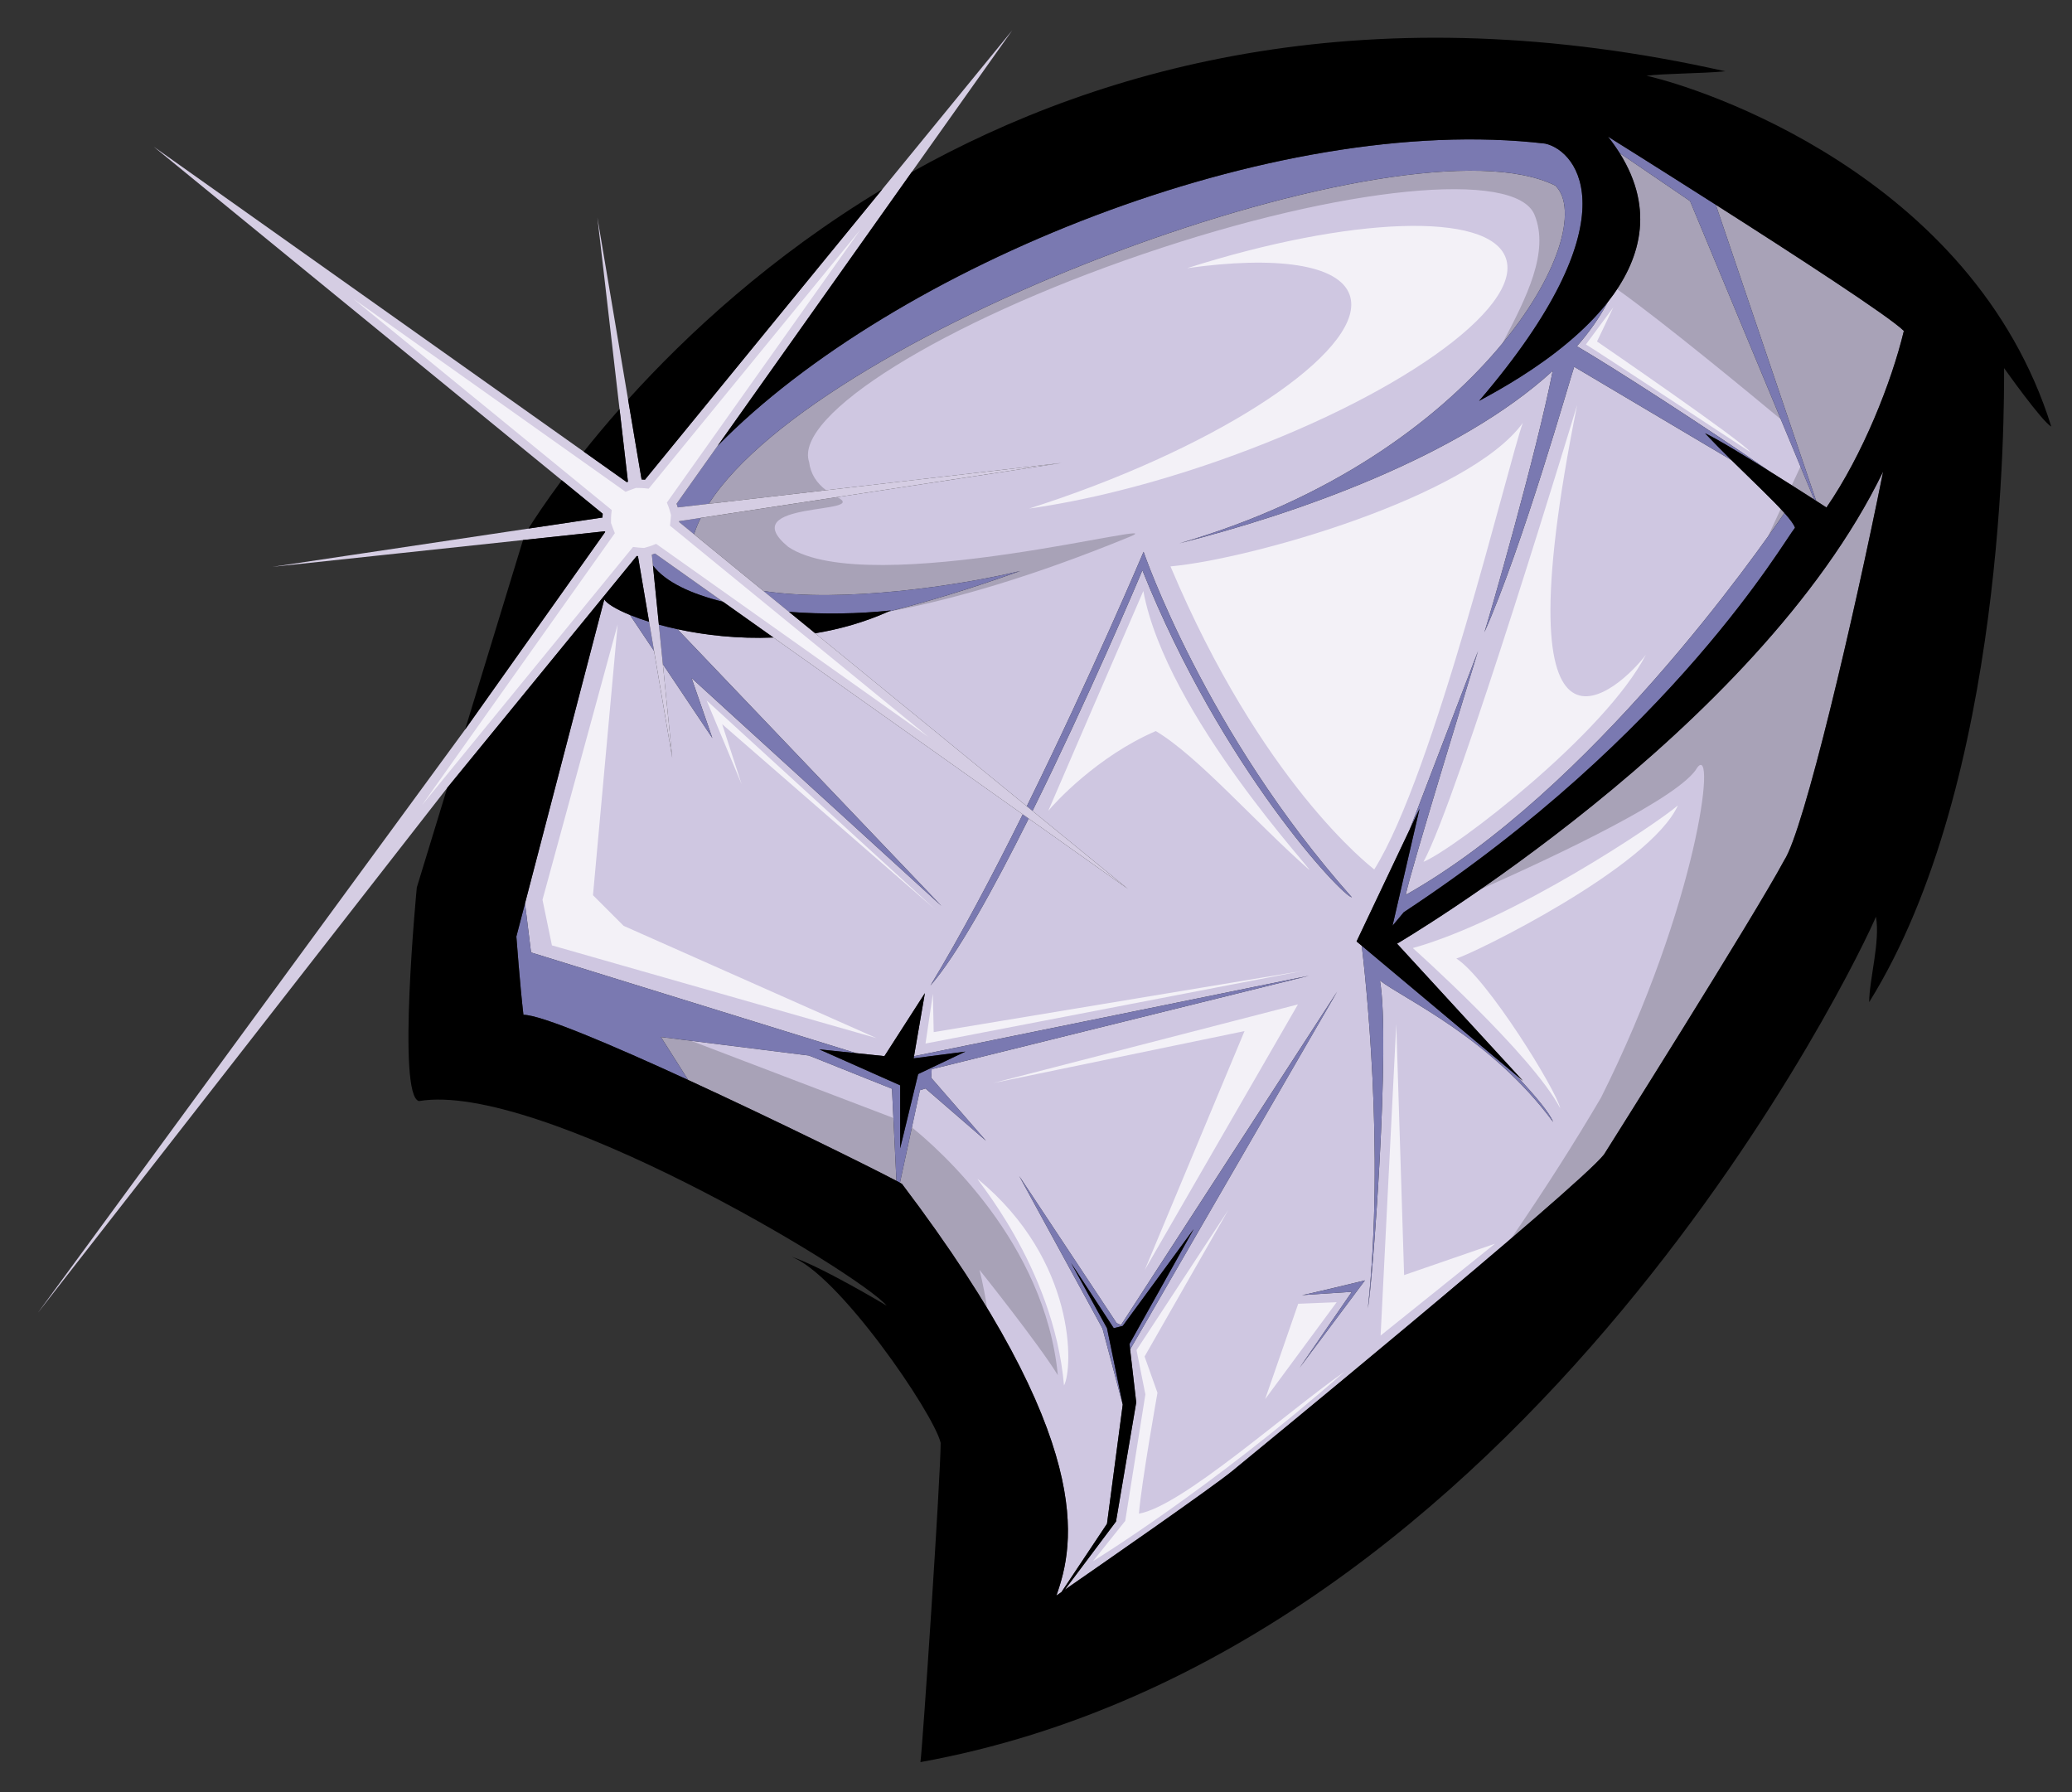
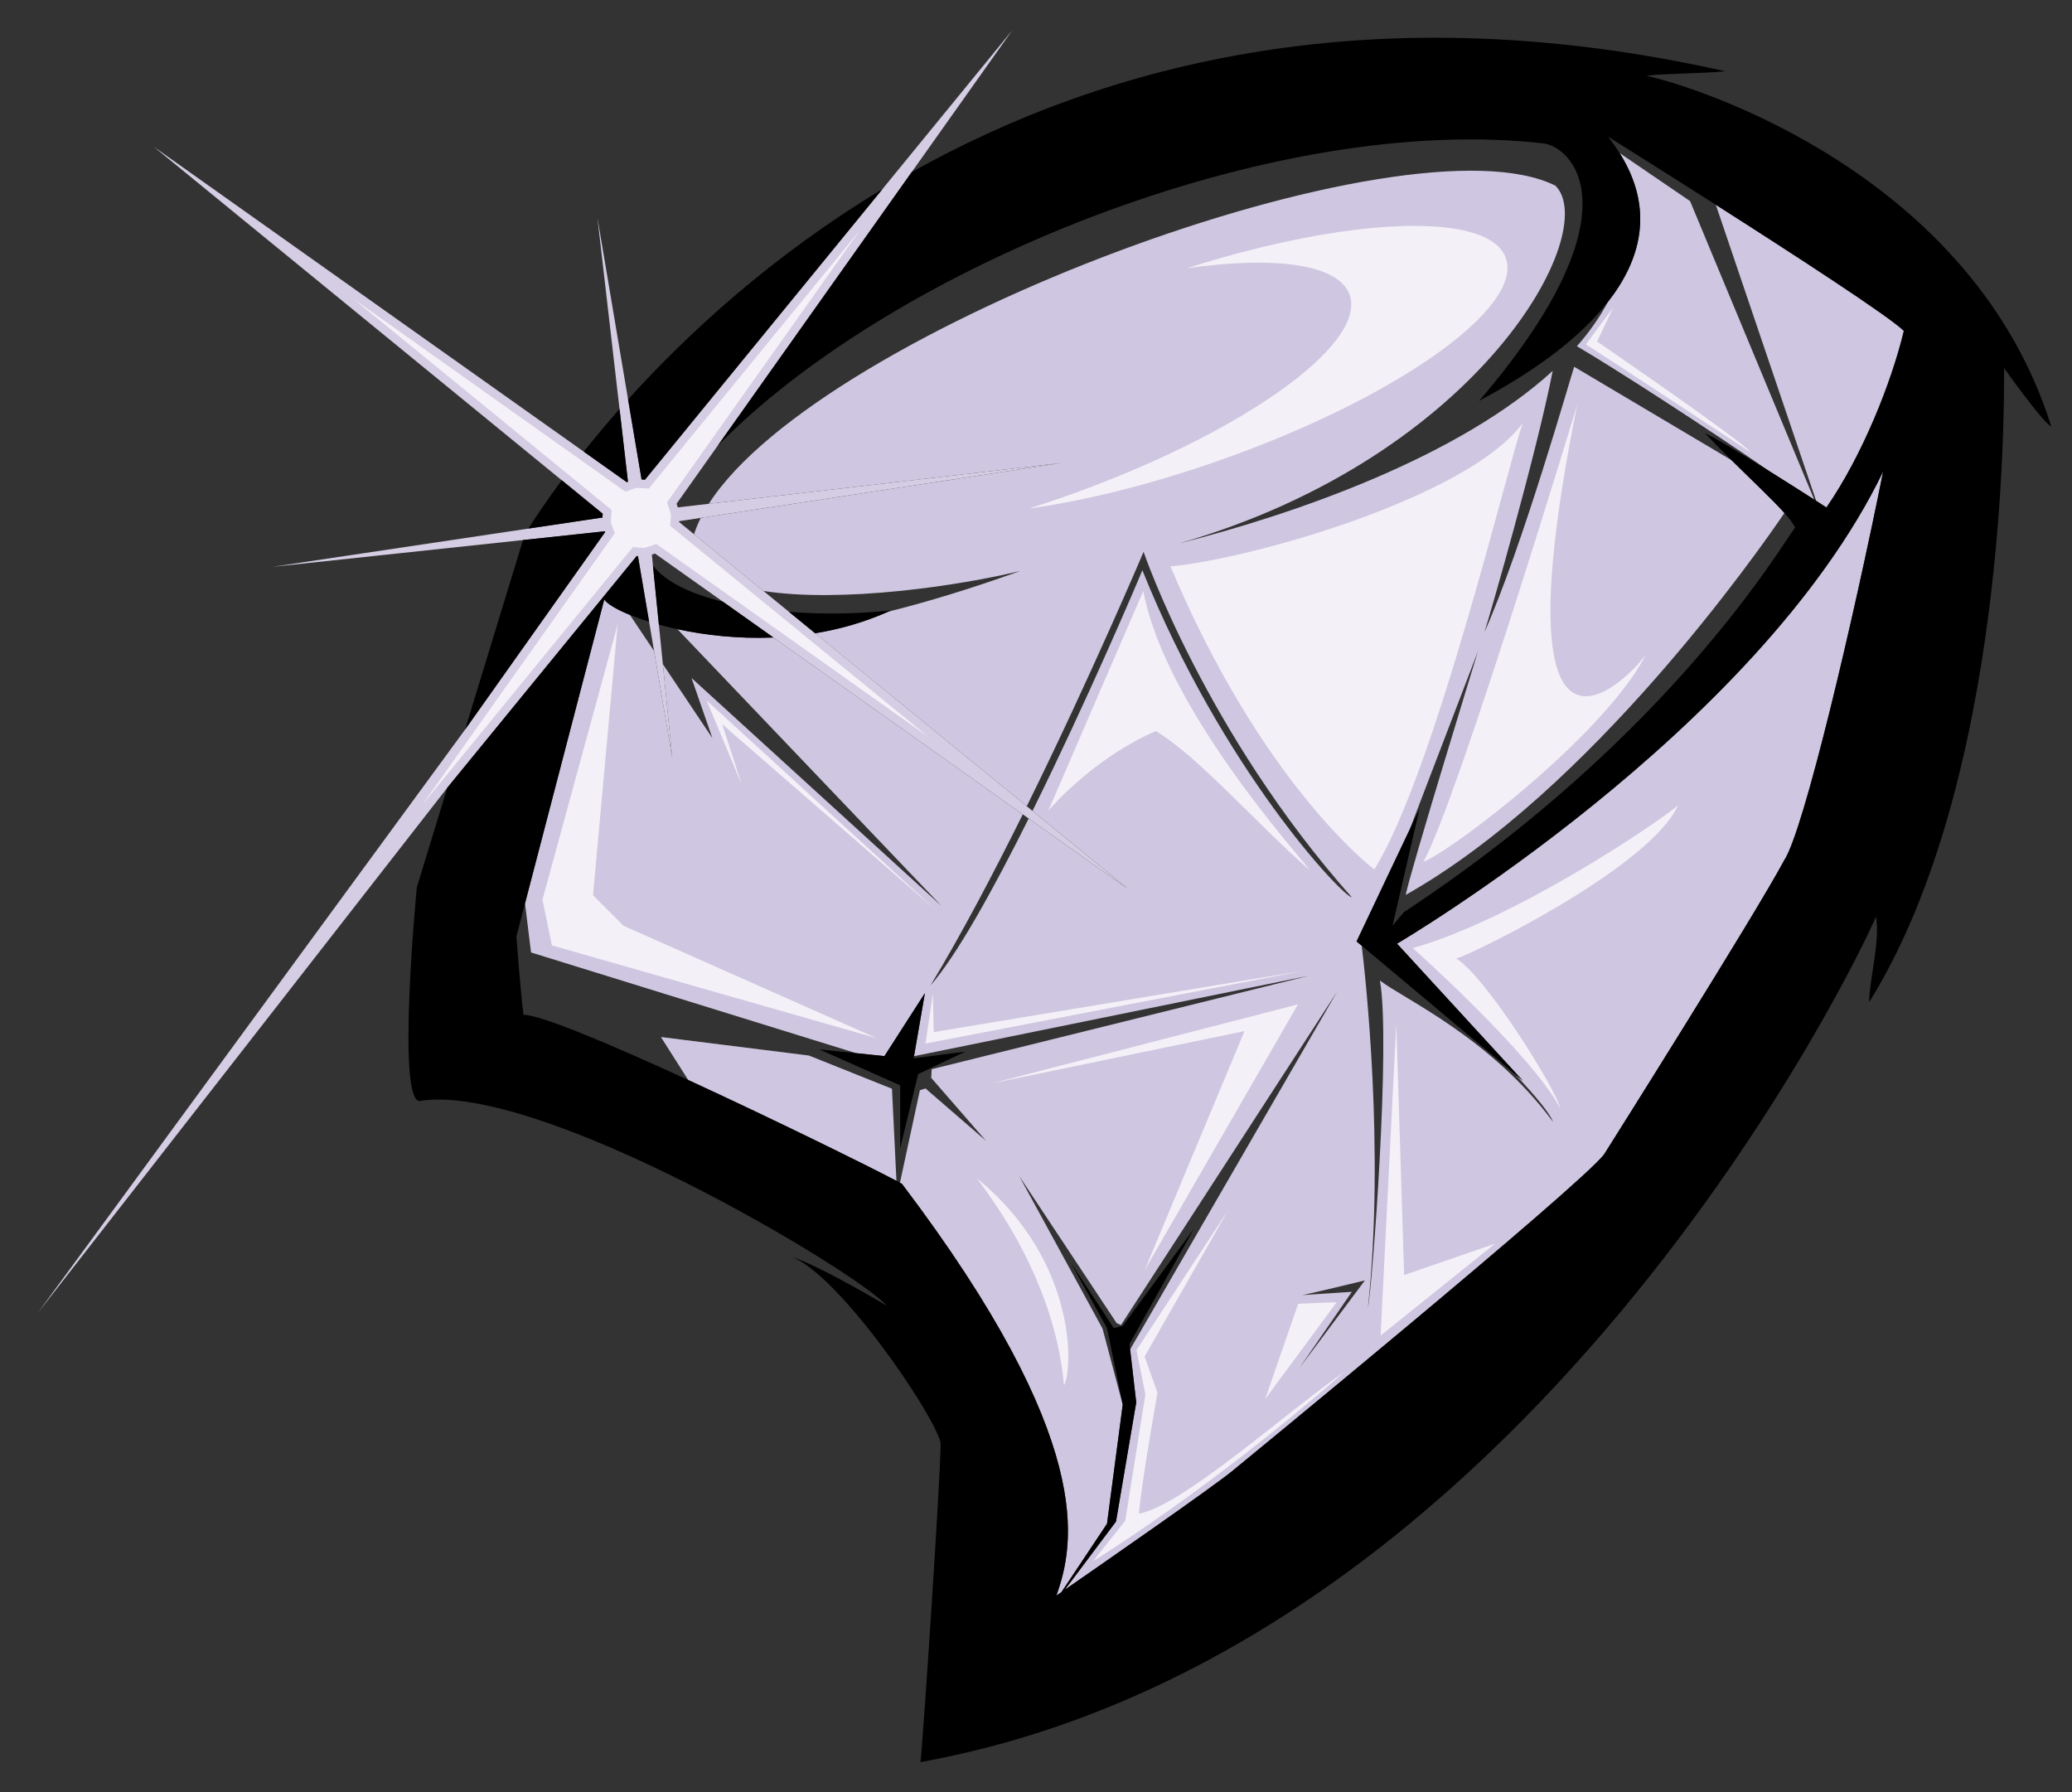
<svg xmlns="http://www.w3.org/2000/svg" version="1.1" id="Layer_2" x="0px" y="0px" width="200px" height="173px" viewBox="0 0 200 173" style="enable-background:new 0 0 200 173;" xml:space="preserve">
  <rect x="0" y="0" width="200" height="173" fill="#333333" stroke="none" />
  <path id="color3" style="fill:#CFC7E1;" d="M134.85,91.082l12.152,13.238l-0.743-0.623c2.124,2.269,3.335,3.766,3.655,4.59  c-6.03-8.146-14.389-11.851-16.716-13.648c1.057,5.924-0.741,29.624-1.164,31.634c1.655-15.284-0.273-32.358-0.592-34.989  l-0.5-0.418l5.114-10.774l6.611-17.251c0,0-6.622,21.522-6.977,23.533c17.912-10.098,34.03-33.149,36.551-36.859  c-1.15-1.287-3.102-3.117-5.12-5.109L151.948,35.4c-0.302,0.83-4.987,17.404-8.665,25.619c0.45-1.354,5.025-17.22,6.593-25.225  c-9.045,8.286-24.7,13.773-36.039,16.648c29.065-8.377,40.74-30.079,36.299-34.521c-14.333-7.166-70.881,13.775-81.723,30.706  l34.022-3.938l-34.796,5.298c-0.266,0.531-0.481,1.058-0.646,1.579l6.694,5.472c7.601,1.185,18.994-0.523,24.794-1.929  c-4.82,1.731-9.043,3.009-12.738,3.927c-2.327,1.035-4.711,1.7-7.058,2.088L99.11,77.817c6.205-12.583,11.274-24.556,11.274-24.556  s5.913,17.383,20.104,33.348c-0.946-0.119-12.535-12.416-20.221-31.572c-0.426,1.063-5.326,12.567-10.606,23.23l9.207,7.525  l-9.574-6.789c-3.405,6.827-6.93,13.198-9.484,16.119c2.939-4.85,6.038-10.727,8.914-16.523L74.653,61.532  c-3.416,0.14-6.615-0.229-9.264-0.805l25.485,26.71L66.751,65.441l2.01,5.796l-4.781-7.14l0.909,9.047l-1.755-10.311l-2.331-3.481  c-1.36-0.556-2.24-1.104-2.476-1.497l-7.652,29.337l0.583,4.737l31.378,9.72l2.732,0.284l3.906-6.076l-1.049,6.084l38.121-7.765  l-36.416,9.021l-0.044,0.834l5.281,6.071l-5.833-5.046l-0.54,0.167l-1.926,8.932c0.084,0.046,0.149,0.085,0.195,0.111  c18.804,24.835,16.675,34.769,14.901,39.736c0,0,0.177-0.123,0.495-0.342l4.392-6.589l1.519-11.502l-1.949-7.337l-8.041-14.722  l9.4,14.188l0.421,0.196l20.865-32.183l-19.983,34.536l0.59,5.104l-1.952,11.502l-4.938,6.581  c3.148-2.18,14.384-9.975,16.211-11.497c0,0,33.351-27.318,35.833-30.512c0,0,14.546-23.061,17.386-28.383  c1.909-2.864,6.721-23.388,9.555-37.532C169.601,70.664,134.85,91.082,134.85,91.082z M125.441,132.018l5.047-7.333l-4.809,0.316  c0.235,0,6.069-1.419,6.069-1.419L125.441,132.018z M175.305,48.338l-9.685-28.573c7.585,4.833,16.765,10.792,18.149,12.174  c-1.18,4.928-3.973,11.973-7.47,17.044C176.188,48.907,175.83,48.676,175.305,48.338z M86.098,105.083l0.431,8.889  c-2.423-1.281-11.577-5.813-20.099-9.733l-2.635-4.149l14.284,1.787L86.098,105.083z M170.866,45.525  c-6.403-4.417-14.948-9.934-18.654-12.108c1.187-1.354,2.191-2.772,2.979-4.259c3.09-3.933,4.619-8.853,1.146-14.383l6.797,4.633  l11.983,28.81C174.079,47.552,172.501,46.548,170.866,45.525z" />
-   <path id="color2" style="fill:#7A79B1;" d="M63.135,62.834l-2.331-3.481c0.543,0.223,1.163,0.444,1.85,0.659L63.135,62.834z   M65.389,60.728c-0.63-0.137-1.228-0.284-1.791-0.439l0.382,3.81l4.781,7.14l-2.01-5.796l24.123,21.996L65.389,60.728z   M89.933,103.197l36.416-9.021l-38.121,7.765l-0.037,0.209l4.993-0.65l-3.242,1.543l-0.669,0.318l-0.647,0.307l-0.063,0.262  l-0.358,1.476l-1.314,5.426v-6.077l-5.563-2.472l-1.937-0.86l-0.312-0.141l3.561,0.368L51.26,91.93l-0.583-4.737l-0.835,3.201  c0,0,0.351,4.719,0.682,7.552c1.707,0,8.573,2.92,15.906,6.293l-2.635-4.149l14.284,1.787l8.019,3.207l0.431,8.889  c0.137,0.072,0.251,0.134,0.343,0.184l1.926-8.932l0.54-0.167l5.833,5.046l-5.281-6.071L89.933,103.197z M135.691,86.373  c0.355-2.011,6.977-23.533,6.977-23.533l-6.611,17.251l0.963-2.028l-2.605,11.284l1.085-1.302  c26.042-17.146,36.676-35.807,37.761-37.108c-0.108-0.326-0.474-0.813-1.019-1.423C169.722,53.224,153.604,76.275,135.691,86.373z   M69.79,58.083l-6.568-4.656c-0.1,0.04-0.201,0.072-0.303,0.104l0.106,1.053C64.23,56.174,66.706,57.326,69.79,58.083z   M68.413,48.626c10.842-16.931,67.39-37.872,81.723-30.706c4.441,4.442-7.234,26.144-36.299,34.521  c11.339-2.874,26.994-8.361,36.039-16.648c-1.567,8.005-6.143,23.871-6.593,25.225c3.678-8.215,8.363-24.789,8.665-25.619  l15.174,9.005c-0.854-0.842-1.72-1.712-2.543-2.585c0.971,0.432,3.7,2.09,6.287,3.706c-6.403-4.417-14.948-9.934-18.654-12.108  c1.187-1.354,2.191-2.772,2.979-4.259c-1.102,1.404-2.401,2.681-3.746,3.817c-0.412,0.349-0.83,0.685-1.246,1.007  c-3.173,2.452-6.316,4.097-7.431,4.714c14.901-17.385,9.58-24.126,6.386-24.835c-26.226-3.085-62.984,11.883-79.885,29.17  l-3.962,5.589c0.045,0.115,0.085,0.231,0.119,0.352L68.413,48.626z M66.993,51.564c0.165-0.521,0.38-1.048,0.646-1.579l-2.089,0.318  c-0.002,0.024-0.004,0.052-0.006,0.076L66.993,51.564z M98.48,55.107c-5.8,1.406-17.193,3.114-24.794,1.929l2.468,2.018  c3.29,0.255,6.742,0.199,9.847-0.135c-0.086,0.041-0.173,0.077-0.26,0.115C89.437,58.116,93.66,56.839,98.48,55.107z M165.62,19.765  c-5.646-3.601-10.41-6.578-10.41-6.578c0.423,0.535,0.797,1.066,1.126,1.589l6.797,4.633l11.983,28.81  c0.064,0.042,0.128,0.082,0.188,0.12L165.62,19.765z M131.442,91.283c0.318,2.631,2.247,19.705,0.592,34.989  c0.423-2.01,2.221-25.71,1.164-31.634c2.327,1.798,10.686,5.502,16.716,13.648c-0.32-0.824-1.531-2.32-3.655-4.59L131.442,91.283z   M108.204,127.896l-0.421-0.196l-9.4-14.188l8.041,14.722l1.949,7.337l-1.519-7.379l-3.472-6.292l4.123,6.292l0.604-0.151  l0.263-0.065l6.855-9.354l-6.203,11.091l0.061,0.538l19.983-34.536L108.204,127.896z M110.268,55.037  c7.685,19.156,19.274,31.453,20.221,31.572c-14.19-15.965-20.104-33.348-20.104-33.348s-5.069,11.973-11.274,24.556l0.551,0.45  C104.941,67.604,109.842,56.101,110.268,55.037z M98.724,78.6c-2.876,5.797-5.975,11.674-8.914,16.523  c2.555-2.921,6.079-9.292,9.484-16.119L98.724,78.6z M130.488,124.685l-5.047,7.333l6.308-8.435c0,0-5.834,1.419-6.069,1.419  L130.488,124.685z" />
  <path id="color1" style="fill:#D5CDE3;" d="M108.868,85.793l-9.574-6.789l-0.57-0.404L74.653,61.532l-0.737-0.523l-4.125-2.926  l-6.568-4.656c-0.1,0.04-0.201,0.072-0.303,0.104l0.106,1.053l0.438,4.359l0.087,0.866l0.048,0.479l0.382,3.81l0.909,9.047  l-1.755-10.311l-0.48-2.822l-0.117-0.689l-0.126-0.74l-0.835-4.908c-0.039-0.002-0.078-0.006-0.117-0.01l-0.759,0.928L43.174,76.034  L3.643,126.729l41.248-56.312l13.523-19.07c-0.009-0.023-0.017-0.046-0.025-0.069l-7.905,0.846l-24.185,2.586l24.705-3.692  l7.15-1.068c0.001-0.122,0.008-0.245,0.021-0.366l-3.951-3.23L14.839,14.16l41.507,29.431l4.15,2.943  c0.038-0.016,0.078-0.028,0.116-0.042l-0.812-7.016l-2.136-18.476l2.961,17.552l0.824,4.885l0.479,2.838  c0.109,0.002,0.217,0.01,0.326,0.022l9.214-11.273l13.706-16.768L97.708,2.924L88,16.614l-7.87,11.099L69.268,43.031l-3.962,5.589  c0.045,0.115,0.085,0.231,0.119,0.352l2.988-0.347l34.022-3.938l-34.796,5.298l-2.089,0.318c-0.002,0.024-0.004,0.052-0.006,0.076  l1.449,1.185l6.694,5.472l2.468,2.018l1.863,1.522l0.667,0.546L99.11,77.817l0.551,0.45L108.868,85.793z" />
  <path id="outline" d="M60.497,46.534l-4.15-2.943c1.019-1.276,2.17-2.659,3.455-4.114l0.812,7.016  C60.574,46.506,60.535,46.519,60.497,46.534z M58.175,49.582l-3.951-3.23c-1.535,2.071-2.604,3.691-3.22,4.665l7.15-1.068  C58.155,49.826,58.162,49.703,58.175,49.582z M58.389,51.277l-7.905,0.846l-5.593,18.294l13.523-19.07  C58.405,51.323,58.397,51.301,58.389,51.277z M198,41.17c-7.596-24.307-34.07-32.769-39.063-33.853  c1.303-0.217,5.426-0.217,7.596-0.436C132.677-0.738,106.709,6.133,88,16.614l-7.87,11.099L69.268,43.031  c16.901-17.287,53.659-32.255,79.885-29.17c3.194,0.709,8.516,7.45-6.386,24.835c1.114-0.617,4.258-2.262,7.431-4.714  c0.416-0.322,0.834-0.658,1.246-1.007c1.345-1.137,2.645-2.413,3.746-3.817c3.09-3.933,4.619-8.853,1.146-14.383  c-0.329-0.522-0.703-1.054-1.126-1.589c0,0,4.764,2.978,10.41,6.578c7.585,4.833,16.765,10.792,18.149,12.174  c-1.18,4.928-3.973,11.973-7.47,17.044c-0.11-0.075-0.469-0.307-0.994-0.645c-0.061-0.038-0.124-0.078-0.188-0.12  c-1.037-0.666-2.615-1.67-4.25-2.692c-2.587-1.616-5.316-3.274-6.287-3.706c0.823,0.873,1.69,1.743,2.543,2.585  c2.018,1.992,3.97,3.822,5.12,5.109c0.545,0.609,0.91,1.097,1.019,1.423c-1.085,1.302-11.719,19.963-37.761,37.108l-1.085,1.302  l2.605-11.284l-0.963,2.028l-5.114,10.774l0.5,0.418l14.816,12.414l0.743,0.623L134.85,91.082c0,0,34.751-20.418,46.921-45.569  c-2.834,14.145-7.645,34.668-9.555,37.532c-2.84,5.322-17.386,28.383-17.386,28.383c-2.482,3.193-35.833,30.512-35.833,30.512  c-1.827,1.523-13.062,9.317-16.211,11.497l4.938-6.581l1.952-11.502l-0.59-5.104l-0.061-0.538l6.203-11.091l-6.855,9.354  l-0.263,0.065l-0.604,0.151l-4.123-6.292l3.472,6.292l1.519,7.379l-1.519,11.502l-4.392,6.589c-0.318,0.219-0.495,0.342-0.495,0.342  c1.773-4.968,3.902-14.901-14.901-39.736c-0.046-0.026-0.111-0.065-0.195-0.111c-0.092-0.05-0.206-0.111-0.343-0.184  c-2.423-1.281-11.577-5.813-20.099-9.733c-7.333-3.373-14.199-6.293-15.906-6.293c-0.331-2.833-0.682-7.552-0.682-7.552l0.835-3.201  l7.652-29.337c0.235,0.393,1.115,0.941,2.476,1.497c0.543,0.223,1.163,0.444,1.85,0.659l-0.117-0.689l-0.126-0.74l-0.835-4.908  c-0.039-0.002-0.078-0.006-0.117-0.01l-0.759,0.928L43.174,76.034l-2.942,9.622c0,0-1.953,20.183,0.217,20.617  c11.502-1.953,42.318,16.494,45.139,19.748c0,0-6.51-3.906-9.332-4.774c4.558,1.521,13.889,15.192,14.54,18.012  c0,3.256-1.735,29.297-1.952,30.817c58.81-10.635,90.929-78.342,92.23-81.598c0.435,2.387-0.651,6.075-0.651,8.246  c13.237-21.266,13.021-57.292,13.021-61.197C193.442,35.527,197.132,40.734,198,41.17z M61.93,46.275  c0.109,0.002,0.217,0.01,0.326,0.022l9.214-11.273l13.706-16.768C74.47,24.705,66.332,32.239,60.626,38.553l0.824,4.885  L61.93,46.275z M76.155,59.054l1.863,1.522l0.667,0.546c2.346-0.388,4.731-1.053,7.058-2.088c0.087-0.038,0.174-0.074,0.26-0.115  C82.896,59.253,79.444,59.309,76.155,59.054z M63.55,59.809l0.048,0.479c0.563,0.155,1.161,0.303,1.791,0.439  c2.649,0.575,5.848,0.944,9.264,0.805l-0.737-0.523l-4.125-2.926c-3.085-0.757-5.56-1.909-6.766-3.5l0.438,4.359L63.55,59.809z   M89.276,95.857l-3.906,6.076l-2.732-0.284l-3.561-0.368l0.312,0.141l1.937,0.86l5.563,2.472v6.077l1.314-5.426l0.358-1.476  l0.063-0.262l0.647-0.307l0.669-0.318l3.242-1.543l-4.993,0.65l0.037-0.209L89.276,95.857z" />
-   <path id="shadow" style="opacity:0.19;" d="M82.103,24.932L82.103,24.932l-1.973,2.781L82.103,24.932z M77.403,60.073L77.403,60.073  l-1.249-1.02L77.403,60.073z M176.299,48.982c3.497-5.071,6.29-12.116,7.47-17.044c-1.384-1.382-10.564-7.341-18.149-12.174  l9.685,28.573C175.83,48.676,176.188,48.907,176.299,48.982z M55.477,51.59L55.477,51.59l2.913-0.313L55.477,51.59z M63.025,54.583  l0.373,3.717l0,0L63.025,54.583z M171.895,40.47l-8.762-21.062l-6.797-4.633c3.116,4.96,2.206,9.43-0.246,13.137  C160.641,31.146,169.25,38.27,171.895,40.47z M170.642,51.807c0.738-1.033,1.28-1.819,1.601-2.293  c-0.111-0.125-0.232-0.257-0.359-0.392C171.49,49.966,171.074,50.865,170.642,51.807z M175.116,48.218l-1.324-3.185  c-0.257,0.552-0.538,1.154-0.842,1.804C173.785,47.366,174.535,47.846,175.116,48.218z M56.555,50.187l1.599-0.238L56.555,50.187  L56.555,50.187z M76.092,52.79c-5.439-4.494,8.035-3.117,4.72-4.811l-13.173,2.006c-0.266,0.531-0.481,1.058-0.646,1.579  l6.694,5.472c7.601,1.185,18.994-0.523,24.794-1.929c-4.82,1.731-9.043,3.009-12.738,3.927c-0.005,0.002-0.01,0.004-0.015,0.008  c6.383-1.19,14.048-3.438,23.239-7.199C114.228,49.689,83.897,57.993,76.092,52.79z M143.005,38.567  c0.277-0.151,0.632-0.345,1.049-0.579C143.638,38.222,143.282,38.415,143.005,38.567z M148.121,20.733  c1.461,3.566-0.75,7.938-3.102,12.414c5.621-6.813,7.279-13.063,5.117-15.226c-14.333-7.166-70.881,13.775-81.723,30.706  l11.327-1.312c-0.893-0.679-1.491-1.547-1.64-2.715c-1.534-4.5,12.898-13.491,32.234-20.08  C129.669,17.928,146.319,16.333,148.121,20.733z M58.175,49.582l-0.709-0.58l0,0L58.175,49.582z M88.022,108.816l-1.151,5.339  c0.084,0.046,0.149,0.085,0.195,0.111c3.368,4.448,6.065,8.421,8.212,11.969c-0.364-2.347-0.738-3.679-0.738-3.679  s5.676,7.096,7.567,10.171C100.867,119.901,90.582,110.879,88.022,108.816z M142.901,85.843c7.675-3.403,19.362-8.942,20.934-11.768  c1.858-2.417,0.064,13.145-9.293,31.862c-2.487,4.235-5.359,8.768-8.675,13.601c4.63-3.963,8.212-7.142,8.963-8.109  c0,0,14.546-23.061,17.386-28.383c1.909-2.864,6.721-23.388,9.555-37.532C173.308,63.003,153.924,78.204,142.901,85.843z   M72.626,60.095L72.626,60.095l-2.836-2.012L72.626,60.095z M62.284,57.838L62.284,57.838l-0.709-4.164L62.284,57.838z   M66.7,100.453l-2.906-0.364l2.635,4.149c8.522,3.92,17.675,8.452,20.099,9.733l-0.294-6.066L66.7,100.453z" />
  <path id="highlight" style="opacity:0.75;fill:#FFFFFF;" d="M40.733,77.712l18.616-26.253l-0.165-0.418l-0.206-0.56l0.004-0.527  c0.001-0.094,0.006-0.189,0.017-0.283l0.048-0.447L34.08,28.817L60.384,47.47l0.417-0.165c0.03-0.012,0.06-0.022,0.089-0.032  l0.497-0.179l0.527,0.01c0.087,0.002,0.172,0.008,0.254,0.016l0.445,0.048l20.437-25.004l-18.68,26.344l0.164,0.416  c0.035,0.088,0.066,0.181,0.092,0.274l0.144,0.512l-0.051,0.583l-0.048,0.444l24.954,20.397L63.335,52.491l-0.417,0.166  c-0.071,0.027-0.148,0.054-0.234,0.079l-0.511,0.151l-0.537-0.038c-0.03-0.002-0.059-0.004-0.088-0.008l-0.446-0.05L40.733,77.712z   M101.183,78.266c0.587-0.732,4.708-5.257,10.381-7.705c4.085,2.437,9.507,8.722,14.775,13.359  c0.848,0.619-13.767-14.914-15.979-26.878C109.213,59.665,101.183,78.266,101.183,78.266z M137.401,83.184  c3.113-1.312,17.534-12.374,21.469-19.995c-2.295,3.114-14.422,14.586-6.638-24.091C152.232,39.098,140.761,77.037,137.401,83.184z   M125.283,96.943l-29.428,7.594l24.273-5.018l-9.628,23.053L125.283,96.943z M57.238,86.402l2.379-26.124l-7.253,26.566l0.911,4.402  l31.326,8.949L60.195,89.36L57.238,86.402z M134.774,98.841l-1.511,30.065l11.041-8.865l-8.772,3.029L134.774,98.841z   M112.982,54.667c8.768,20.813,19.175,28.844,19.666,29.253c5.818-9.259,12.947-39.249,14.34-43.101  C141.826,47.947,120.808,53.956,112.982,54.667z M150.605,106.978c-0.39-1.789-7.077-12.596-10.032-14.463  c1.633-0.466,18.663-8.787,21.384-14.774c-2.1,1.789-15.863,11.041-25.583,13.764C136.374,91.504,147.883,101.769,150.605,106.978z   M111.725,134.428l-1.244-3.499l8.086-14.152l-8.864,13.529l0.855,4.277l-1.944,12.209l-3.11,3.888c0,0,11.432-6.999,24.263-18.274  c-5.678,3.967-15.708,12.987-19.83,13.686C110.17,143.136,111.725,134.428,111.725,134.428z M94.413,113.826  c-0.733-0.606,7.296,8.289,8.29,19.896C103.588,132.064,103.92,121.675,94.413,113.826z M90.125,99.617l-0.078-3.706l-0.71,4.809  l36.421-7.015L90.125,99.617z M68.209,67.61l3.374,8.077l-1.876-5.79l20.575,17.895L68.209,67.61z M145.354,24.92  c-1.589-4.546-15.048-4.034-30.771,0.964c8.521-1.2,14.653-0.392,15.694,2.583c1.694,4.847-10.747,13.606-27.79,19.566  c-1.061,0.37-2.112,0.721-3.155,1.053c5.355-0.754,11.655-2.301,18.232-4.6C134.606,38.526,147.049,29.765,145.354,24.92z   M125.31,125.837l-3.192,9.204l6.904-9.354L125.31,125.837z M154.152,32.959l1.568-3.282l-2.639,3.567  c0.856,0.498,15.907,10.414,15.907,10.414C168.205,42.589,154.152,32.959,154.152,32.959z" />
</svg>